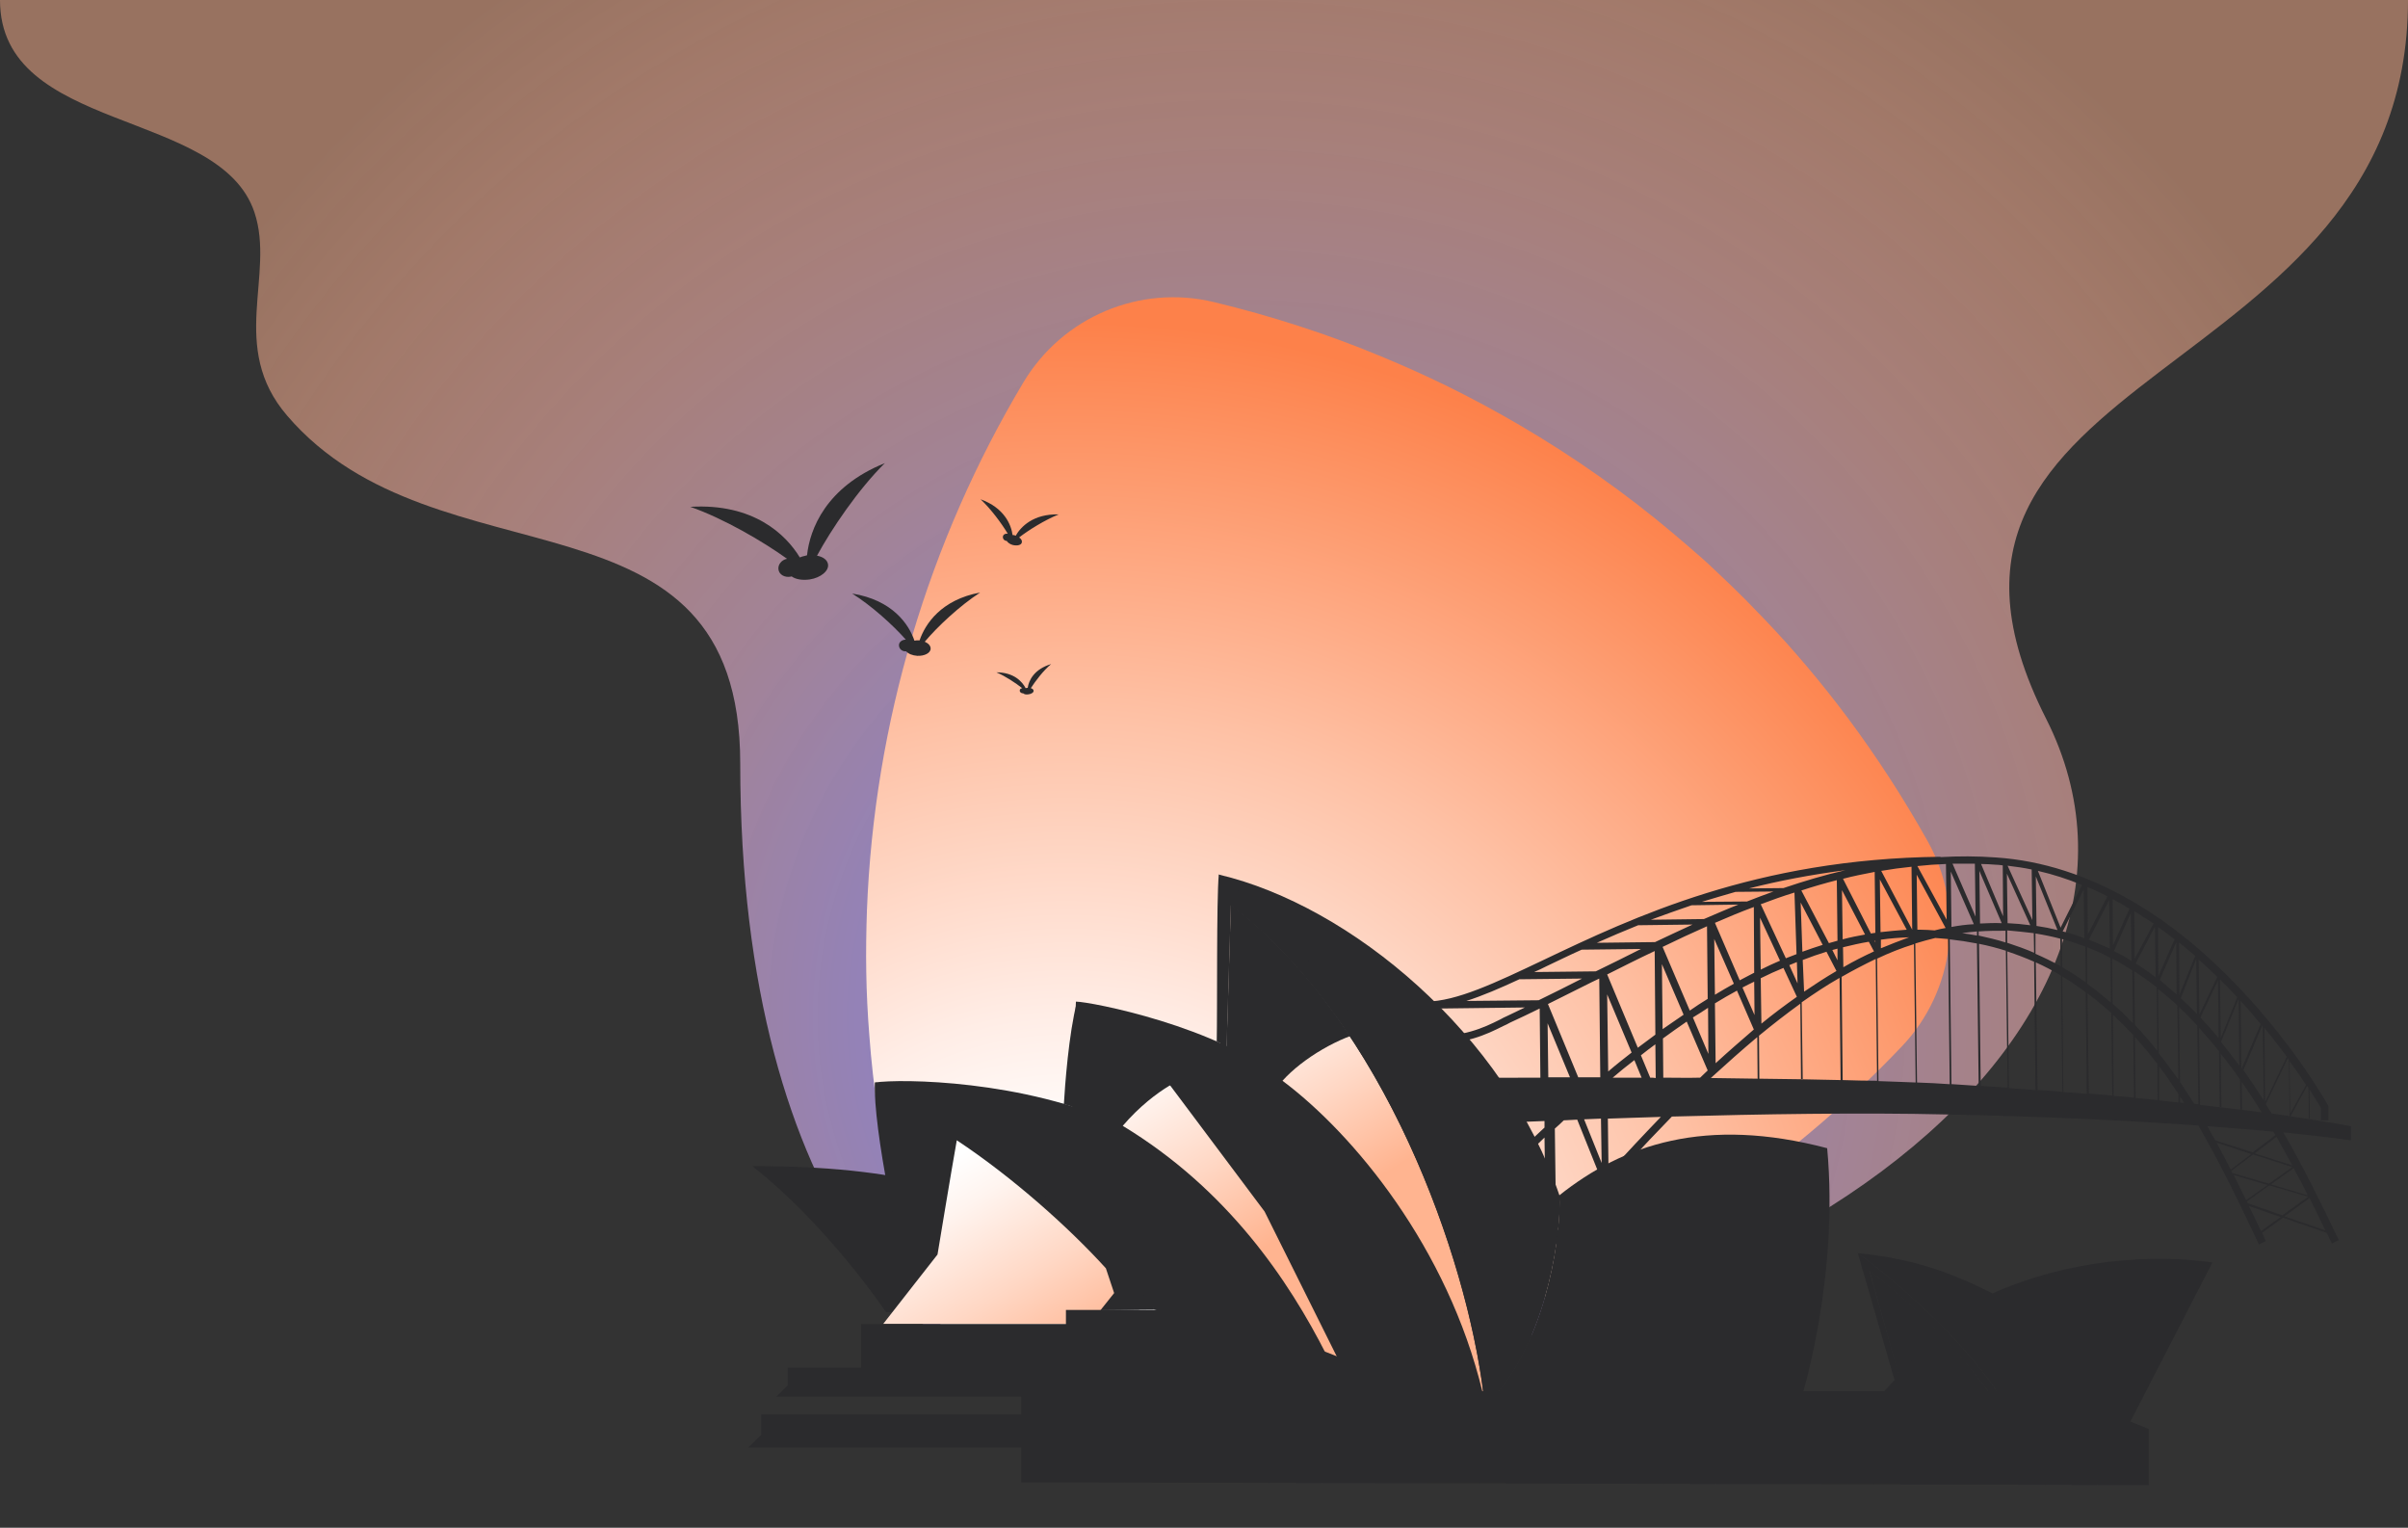
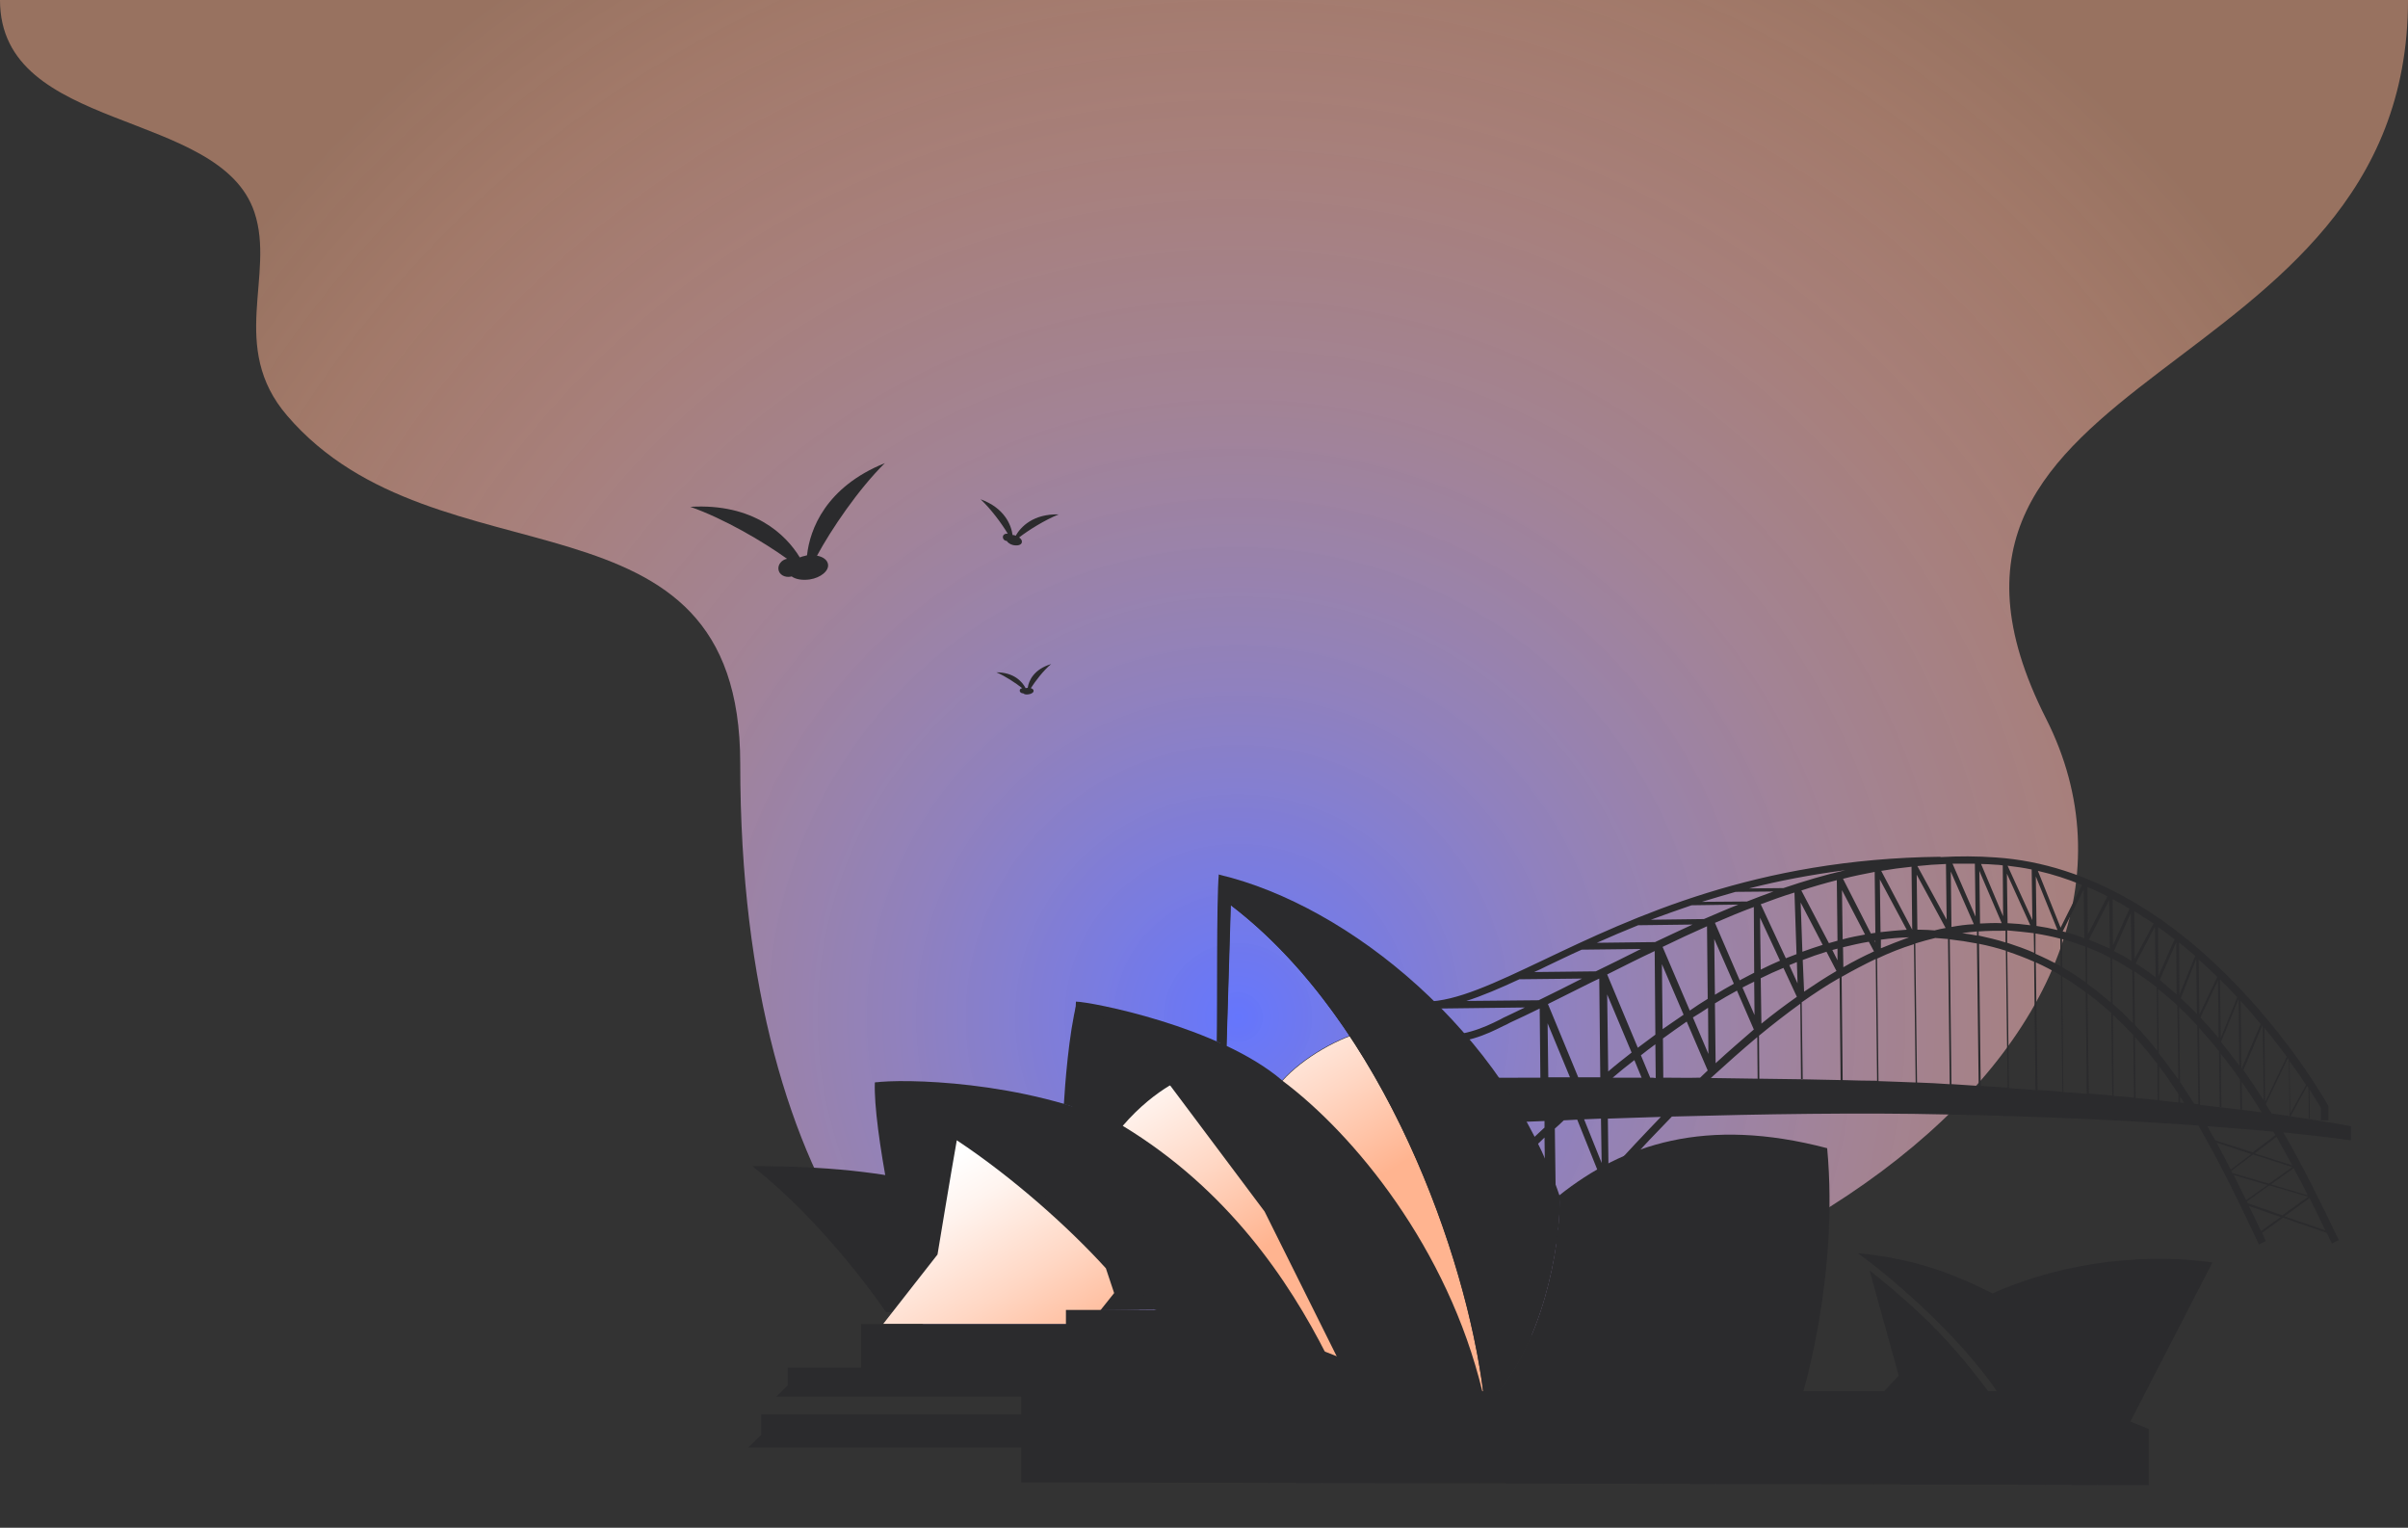
<svg xmlns="http://www.w3.org/2000/svg" width="700" height="444" fill="none" viewBox="0 0 700 444">
  <rect x="0" y="0" width="700" height="444" fill="#333333" stroke="none" />
  <path fill="url(#paint0_radial_2251_106505)" d="M313.168 405C274.335 405 215.184 353.8 215.184 221.9C215.184 138.2 127.209 171.8 83.472 120.8C66.357 100.9 80.069 79.9 73.963 61.7C63.855 31.4 0 38.8 0 0H700C700 113.5 542.265 105.2 594.81 208.9C640.049 298.3 515.742 405 313.168 405Z" />
-   <path fill="url(#paint1_radial_2251_106505)" d="M252.016 264.5C251.816 270.5 251.716 276.4 251.816 282.4C251.916 288.6 252.216 294.8 252.716 301C253.817 315.8 256.019 330.6 259.222 345.3C259.822 348.3 260.623 351.3 261.324 354.3C262.525 359.2 263.826 364 265.327 368.9C266.428 372.7 268.03 376.3 269.931 379.6C278.639 394.9 294.953 404.8 313.168 405.1C347.097 405.6 381.427 400.7 415.156 390C415.456 389.9 415.656 389.9 415.956 389.7C416.957 389.4 417.858 389.1 418.859 388.8C419.059 388.8 419.159 388.7 419.359 388.7C419.76 388.6 420.16 388.4 420.46 388.3C428.267 385.7 436.074 382.7 443.78 379.5C447.283 378 450.786 376.5 454.289 374.8C468.601 368.2 482.313 360.6 495.124 352.2C516.543 338.2 535.859 322 552.974 304C568.187 287.9 571.189 263.8 560.38 244.5C553.274 231.8 545.467 219.8 536.96 208.4C529.554 198.5 521.647 189.1 513.24 180.3C511.338 178.3 509.336 176.3 507.435 174.3C504.532 171.4 501.53 168.5 498.527 165.7C496.025 163.3 493.423 161 490.82 158.8C489.419 157.6 488.018 156.4 486.617 155.2C472.505 143.3 457.392 132.7 441.678 123.5C434.672 119.4 427.566 115.6 420.26 112C414.055 109 407.849 106.2 401.544 103.6C393.637 100.3 385.53 97.3 377.423 94.7C369.416 92.1 361.209 89.8 352.902 87.8C331.284 82.6 308.865 92.1 297.455 111.2C269.931 157.3 254.118 210.1 252.016 264.5Z" />
  <path fill="#2B2B2D" d="M237.503 161.5C241.607 153.9 249.514 142.2 257.22 134.6C240.106 141.5 235.402 153.8 234.601 161.4C234.501 161.4 234.301 161.4 234.201 161.5C233.6 161.6 233 161.8 232.499 162C228.496 155.4 219.088 146.2 200.672 147.3C210.38 150.7 221.69 157.3 228.796 162.4C227.195 162.7 226.094 164.1 226.294 165.5C226.494 167 228.095 167.9 229.797 167.6C229.897 167.6 229.997 167.6 230.097 167.5C231.298 168.4 233.3 168.7 235.402 168.4C238.604 167.9 241.006 165.9 240.706 164C240.506 162.7 239.205 161.8 237.503 161.5Z" />
-   <path fill="#2B2B2D" d="M267.329 186.099C267.229 186.099 267.129 186.099 267.028 186.099C266.628 186.099 266.228 186.099 265.827 186.199C264.226 181.499 259.522 174.399 247.712 172.499C253.317 175.999 259.622 181.699 263.325 185.899C262.224 185.899 261.324 186.599 261.324 187.499C261.324 188.499 262.124 189.299 263.225 189.299C263.325 189.299 263.325 189.299 263.425 189.299C264.026 189.999 265.227 190.499 266.628 190.599C268.73 190.699 270.531 189.799 270.531 188.499C270.531 187.699 269.931 186.999 268.83 186.499C272.433 182.199 279.039 175.999 284.944 172.199C273.534 174.299 268.93 181.399 267.329 186.099Z" />
  <path fill="#2B2B2D" d="M291.55 155.9C291.449 156.5 291.85 157.1 292.55 157.2H292.65C292.951 157.7 293.651 158.2 294.452 158.4C295.753 158.7 296.954 158.4 297.054 157.6C297.154 157.1 296.854 156.6 296.254 156.2C298.956 154.1 303.76 151.1 307.763 149.5C300.357 149.3 296.754 153.1 295.253 155.7C295.153 155.7 295.153 155.7 295.053 155.6C294.852 155.5 294.552 155.5 294.352 155.5C293.952 152.5 291.95 147.6 285.044 145.1C288.047 147.9 291.149 152.1 292.951 155.1C292.35 155 291.65 155.3 291.55 155.9Z" />
  <path fill="#2B2B2D" d="M298.756 199.9H298.656C298.456 199.9 298.356 200 298.156 200C297.155 198.1 294.753 195.4 289.648 195.4C292.251 196.5 295.253 198.5 297.155 200C296.654 200.1 296.354 200.4 296.454 200.8C296.454 201.2 296.955 201.5 297.355 201.5H297.455C297.755 201.8 298.256 201.9 298.956 201.8C299.857 201.7 300.558 201.2 300.458 200.7C300.458 200.4 300.057 200.1 299.657 200C300.958 198 303.26 194.9 305.562 193C300.558 194.5 299.057 197.8 298.756 199.9Z" />
  <path fill="#2B2B2D" d="M683.386 331.401V327.301C676.279 326.001 668.573 324.801 660.366 323.601C659.765 322.701 659.265 321.801 658.664 320.901L665.07 307.501C665.17 307.601 665.27 307.801 665.37 307.901L665.57 324.301L665.871 324.401L670.675 315.601C670.775 315.801 670.975 316.001 671.075 316.201L671.175 325.101H671.475L671.375 316.601C673.177 319.401 674.278 321.301 674.678 322.001V325.601H676.88V321.501L676.78 321.301C676.68 321.101 667.172 304.001 650.557 286.701C640.849 276.501 630.64 268.201 620.131 262.101C607.02 254.401 593.609 250.101 580.197 249.201C574.692 248.801 569.388 248.801 564.083 249.101V249.001C510.437 249.601 474.707 266.601 448.684 279.001C434.572 285.701 423.463 291.001 414.555 291.101V293.301C415.956 293.301 417.358 293.101 418.859 292.901V293.101L443.28 292.801C441.578 293.601 439.777 294.501 438.075 295.301C437.375 295.601 436.774 295.901 436.074 296.301C431.069 298.801 425.765 301.301 414.655 301.401V303.601C426.265 303.501 431.97 300.701 436.974 298.201C437.675 297.901 438.275 297.601 438.976 297.201C441.879 295.901 444.681 294.501 447.583 293.101L447.784 313.201C431.37 313.201 420.26 313.301 420.26 313.301L421.061 327.101C421.061 327.101 423.963 327.001 428.967 326.701C429.068 333.001 429.168 340.101 429.268 347.101C415.256 361.401 401.844 376.301 389.233 390.301L390.935 391.801C403.045 378.401 415.956 364.101 429.368 350.301C429.568 367.501 429.768 383.401 429.668 384.401H429.768C429.168 385.101 428.667 385.701 428.067 386.401L425.064 389.901L426.766 391.301L429.768 387.801C430.469 386.901 431.269 386.101 431.97 385.201L432.27 385.401C432.37 385.301 432.47 385.201 432.47 384.601C451.387 362.501 469.002 341.901 486.016 324.501C511.638 323.801 540.863 323.301 566.185 323.901C591.307 324.401 616.628 325.501 639.048 327.101C645.553 338.301 651.158 350.001 656.362 361.001L656.663 361.701L658.664 360.701L658.364 360.001C658.064 359.401 657.864 358.801 657.563 358.301L663.669 353.901L676.38 358.301C676.88 359.301 677.38 360.401 677.881 361.401L679.883 360.401C674.878 350.001 669.674 339.301 663.769 329.101C670.775 329.801 677.48 330.601 683.386 331.401ZM465.599 338.001L460.494 325.301C462.096 325.201 463.797 325.201 465.399 325.101L465.599 338.001ZM458.493 325.401L465.599 343.101C461.195 347.901 456.791 352.901 452.388 358.001L451.987 328.001C452.888 327.201 453.789 326.401 454.589 325.601C455.891 325.501 457.192 325.501 458.493 325.401ZM449.285 353.001L442.979 336.401C444.981 334.501 446.983 332.501 448.985 330.601L449.285 353.001ZM504.532 259.201L515.542 259.101C512.939 260.001 510.437 261.001 507.835 262.001L494.724 262.101C497.927 261.101 501.129 260.201 504.532 259.201ZM657.764 298.101L658.064 319.801C656.162 316.801 654.161 313.801 652.159 311.001L657.664 298.001C657.664 298.001 657.663 298.101 657.764 298.101ZM651.658 310.501L651.558 310.401L651.358 290.901C653.46 293.201 655.362 295.401 657.163 297.601L651.658 310.501ZM650.758 290.301L650.958 309.701C649.256 307.401 647.455 305.101 645.653 302.801L650.758 290.301ZM591.207 271.201L591.307 276.901C588.805 275.801 586.202 274.901 583.5 274.001V270.401C586.002 270.601 588.604 270.901 591.207 271.201ZM592.007 269.101L591.807 254.701L598.112 270.301C596.111 269.801 594.109 269.401 592.007 269.101ZM591.707 271.301C594.209 271.701 596.611 272.201 598.913 272.801L599.013 280.801C596.711 279.501 594.209 278.301 591.707 277.201V271.301ZM599.414 272.901C601.716 273.501 604.018 274.301 606.219 275.101L606.32 285.501C604.118 283.901 601.916 282.501 599.514 281.101L599.414 272.901ZM599.614 270.701L605.719 258.501L605.919 272.701C603.917 271.901 601.816 271.201 599.614 270.701ZM606.72 275.301C609.022 276.201 611.324 277.201 613.526 278.401L613.626 291.401C611.424 289.501 609.122 287.601 606.72 285.901V275.301ZM607.22 273.101L613.125 261.601L613.326 275.701C611.324 274.801 609.322 273.901 607.22 273.101ZM614.026 278.601C616.028 279.601 617.929 280.801 619.831 282.001L620.031 297.401C618.13 295.401 616.228 293.501 614.126 291.701L614.026 278.601ZM614.527 276.401L619.431 265.301L619.631 279.301C618.03 278.201 616.328 277.301 614.527 276.401ZM620.432 282.301C622.633 283.701 624.835 285.301 626.937 286.901L627.137 305.401C625.036 302.801 622.934 300.301 620.632 297.901L620.432 282.301ZM620.832 280.001L626.437 269.301L626.637 284.001C624.735 282.601 622.834 281.201 620.832 280.001ZM639.348 294.901L639.148 278.901C641.049 280.501 642.751 282.201 644.552 283.901L639.348 294.901ZM644.752 285.001L644.953 301.701C643.251 299.601 641.45 297.701 639.648 295.701L644.752 285.001ZM638.647 294.701C637.146 293.101 635.545 291.601 633.943 290.101L638.447 278.701L638.647 294.701ZM633.543 289.101L633.443 273.901C635.044 275.201 636.545 276.501 638.147 277.801L633.543 289.101ZM632.742 289.001C631.141 287.601 629.439 286.201 627.838 284.801L632.642 273.801L632.742 289.001ZM627.438 283.701L627.338 269.401C628.939 270.601 630.64 271.801 632.142 273.001L627.438 283.701ZM620.532 278.701L620.432 264.801C622.333 266.001 624.135 267.201 626.036 268.401L620.532 278.701ZM614.226 274.801L614.126 261.301C615.828 262.201 617.429 263.101 619.03 264.101L614.226 274.801ZM606.92 271.601L606.82 257.801C608.822 258.601 610.723 259.501 612.625 260.501L606.92 271.601ZM599.013 269.601L592.408 253.101C596.811 254.101 601.115 255.501 605.219 257.201L599.013 269.601ZM590.806 267.401L583.6 251.601C586.002 251.901 588.304 252.201 590.606 252.701L590.806 267.401ZM590.206 268.901C588.004 268.601 585.802 268.401 583.6 268.301L583.4 253.901L590.206 268.901ZM575.593 268.401L575.393 253.101L581.899 268.301C579.797 268.201 577.695 268.301 575.593 268.401ZM567.286 269.401L567.086 253.301L573.792 268.601C571.59 268.701 569.388 269.001 567.286 269.401ZM565.885 267.301L557.378 251.701C560.08 251.401 562.882 251.201 565.685 251.101L565.885 267.301ZM546.768 275.601V273.101C549.471 272.701 552.273 272.501 554.976 272.401C552.173 273.401 549.471 274.501 546.768 275.601ZM545.167 273.901L544.967 273.401C545.067 273.401 545.167 273.401 545.167 273.401V273.901ZM546.668 270.901L546.468 255.601L554.275 270.201C551.773 270.401 549.17 270.601 546.668 270.901ZM546.869 253.101C549.771 252.601 552.673 252.201 555.676 251.901L555.876 270.201L546.869 253.101ZM544.967 253.401L545.167 271.101C544.767 271.201 544.266 271.201 543.866 271.301L535.759 255.401C538.762 254.601 541.864 254.001 544.967 253.401ZM542.164 271.601C539.963 272.001 537.861 272.401 535.659 273.001L535.459 258.701L542.164 271.601ZM533.957 255.801L534.158 273.401C533.357 273.601 532.456 273.901 531.655 274.101L523.649 258.801C526.951 257.701 530.454 256.701 533.957 255.801ZM483.314 275.201C487.618 273.101 491.921 271.101 496.225 269.201L496.425 290.301C494.624 291.401 492.922 292.501 491.221 293.701L483.314 275.201ZM489.419 294.901C487.418 296.301 485.316 297.701 483.314 299.101L483.114 280.201L489.419 294.901ZM522.247 277.301C521.247 277.701 520.146 278.101 519.145 278.501L511.839 262.801C515.041 261.601 518.344 260.401 521.647 259.401L522.247 277.301ZM523.448 262.301L529.854 274.601C527.852 275.201 525.951 275.901 523.949 276.601L523.448 262.301ZM522.348 279.601L522.548 285.801L520.146 280.501C520.846 280.201 521.547 279.901 522.348 279.601ZM517.443 279.201C515.542 280.001 513.64 280.901 511.839 281.801L511.638 266.701L517.443 279.201ZM509.937 282.701C508.536 283.401 507.134 284.201 505.733 284.901L498.527 268.201C502.23 266.601 506.034 265.001 509.837 263.601L509.937 282.701ZM509.937 285.301L510.037 295.001L506.534 287.001C507.735 286.401 508.836 285.801 509.937 285.301ZM504.032 285.901C502.23 286.901 500.329 288.001 498.527 289.101L498.327 272.901L504.032 285.901ZM496.525 292.901L496.625 306.301L492.122 295.701C493.623 294.801 495.024 293.901 496.525 292.901ZM498.727 309.001L498.527 291.601C500.629 290.301 502.731 289.101 504.933 287.901L509.837 299.201C506.134 302.401 502.43 305.601 498.727 309.001ZM512.039 297.501L511.839 284.301C514.04 283.201 516.242 282.201 518.444 281.301L522.348 289.701C518.945 292.101 515.442 294.701 512.039 297.501ZM524.449 288.201L524.049 279.001C526.351 278.101 528.653 277.301 530.955 276.601L533.857 282.201C530.755 284.001 527.552 286.101 524.449 288.201ZM532.656 276.101C533.157 276.001 533.657 275.801 534.158 275.701V279.101L532.656 276.101ZM491.721 263.101L505.333 262.901C502.03 264.201 498.627 265.701 495.324 267.101L479.911 267.301C483.714 265.901 487.618 264.501 491.721 263.101ZM476.208 268.901L492.022 268.701C488.318 270.401 484.715 272.101 481.112 273.801L464.198 274.001C468.001 272.301 472.004 270.601 476.208 268.901ZM481.212 300.701C479.511 302.001 477.809 303.201 476.108 304.501L467.2 283.201C471.804 280.901 476.308 278.601 481.012 276.401L481.212 300.701ZM467.2 289.001L474.306 305.901C472.004 307.701 469.702 309.501 467.501 311.401L467.2 289.001ZM464.898 284.401L465.199 313.101C462.997 313.101 460.895 313.101 458.793 313.101L449.985 291.801C454.189 289.701 458.393 287.601 462.796 285.401C463.497 285.101 464.198 284.701 464.898 284.401ZM448.985 325.801V327.701C446.683 329.801 444.381 332.001 442.179 334.201L439.176 326.201C442.179 326.101 445.482 325.901 448.985 325.801ZM475.107 308.101L477.209 313.201C474.306 313.201 471.504 313.201 468.802 313.201C470.903 311.401 473.005 309.701 475.107 308.101ZM479.711 313.201L477.009 306.701C478.41 305.601 479.811 304.501 481.212 303.501L481.312 313.301C480.712 313.201 480.211 313.201 479.711 313.201ZM483.514 313.201L483.414 301.801C485.716 300.101 488.018 298.501 490.32 296.901L496.425 311.101C495.725 311.801 494.924 312.501 494.223 313.201C490.62 313.301 487.017 313.201 483.514 313.201ZM510.838 301.401L510.938 313.501C506.434 313.401 501.93 313.401 497.326 313.301C501.93 309.101 506.434 305.101 510.838 301.401ZM511.338 301.001C515.341 297.701 519.345 294.601 523.348 291.701L523.549 313.601H524.049L523.749 291.301C527.452 288.701 531.055 286.301 534.758 284.201L535.058 313.901C527.552 313.701 519.545 313.601 511.438 313.501L511.338 301.001ZM535.859 281.101L535.759 275.301C538.261 274.701 540.763 274.101 543.265 273.701L544.767 276.501C541.764 277.901 538.762 279.401 535.859 281.101ZM556.377 274.401L556.877 314.601C553.474 314.501 549.871 314.301 546.068 314.201L545.667 278.601C549.271 276.901 552.774 275.501 556.377 274.401ZM558.278 270.201C557.978 270.201 557.678 270.201 557.378 270.201L557.177 254.201L565.585 269.701C564.484 269.901 563.483 270.101 562.382 270.401C561.081 270.301 559.68 270.201 558.278 270.201ZM574.692 270.701V271.901C573.291 271.601 571.79 271.401 570.389 271.201C571.79 271.001 573.291 270.801 574.692 270.701ZM575.193 270.701C577.795 270.501 580.397 270.501 583 270.501V273.901C580.497 273.101 577.895 272.501 575.193 271.901V270.701ZM583.1 276.301L583.6 316.101C580.998 315.901 578.396 315.801 575.793 315.601L575.293 274.301C577.895 274.801 580.497 275.501 583.1 276.301ZM583.5 276.501C586.202 277.401 588.805 278.401 591.307 279.501L591.707 316.801C589.005 316.601 586.302 316.401 583.5 316.201H584L583.5 276.501ZM591.807 279.701C594.309 280.801 596.711 282.101 599.113 283.501L599.514 317.301C597.112 317.101 594.71 316.901 592.307 316.801L591.807 279.701ZM599.514 283.801C601.916 285.201 604.118 286.701 606.32 288.401L606.62 317.901C604.418 317.701 602.116 317.501 599.814 317.401L599.514 283.801ZM606.82 288.701C609.222 290.501 611.524 292.401 613.726 294.401L614.026 318.401C611.824 318.201 609.522 318.001 607.22 317.801L606.82 288.701ZM614.226 294.901C616.228 296.801 618.23 298.801 620.131 300.801L620.332 319.001C618.33 318.801 616.328 318.601 614.226 318.501H614.426L614.226 294.901ZM620.632 301.401C622.934 303.901 625.036 306.501 627.137 309.201L627.237 319.701C625.136 319.501 623.034 319.301 620.832 319.101L620.632 301.401ZM627.638 309.901C629.639 312.501 631.441 315.201 633.243 317.901V320.401C631.441 320.201 629.539 320.001 627.638 319.801V309.901ZM627.538 306.101L627.338 287.401C629.239 288.901 631.141 290.501 632.942 292.201L633.243 313.701C631.341 311.201 629.539 308.601 627.538 306.101ZM633.443 292.701C635.244 294.401 637.046 296.201 638.747 298.101L639.048 320.901C638.647 320.901 638.247 320.801 637.847 320.801C636.545 318.701 635.144 316.601 633.743 314.501L633.443 292.701ZM639.248 298.701C641.249 300.901 643.151 303.101 645.053 305.501L645.253 321.701H645.753L645.553 306.201C647.455 308.601 649.356 311.101 651.158 313.701L651.258 322.501H651.758L651.658 314.401C653.66 317.301 655.662 320.301 657.463 323.301C651.658 322.501 645.653 321.801 639.248 321.101H639.548L639.248 298.701ZM658.464 320.301L658.264 298.701C660.666 301.701 662.868 304.501 664.77 307.101L658.464 320.301ZM665.77 323.601L665.57 308.401C667.472 311.001 669.073 313.301 670.374 315.301L665.77 323.601ZM650.357 289.801L645.553 301.701L645.353 284.701C647.155 286.401 648.756 288.101 650.357 289.801ZM582.199 251.501L582.299 266.301L575.893 251.101C577.295 251.101 578.596 251.201 579.997 251.301C580.698 251.301 581.498 251.401 582.199 251.501ZM574.092 251.001L574.292 266.401L567.586 251.001C569.688 251.001 571.89 251.001 574.092 251.001ZM518.444 258.101L508.436 258.201C517.043 256.001 526.451 254.201 536.46 252.901C530.354 254.301 524.349 256.101 518.444 258.101ZM449.585 280.801C452.788 279.301 456.191 277.601 459.794 276.001L477.009 275.801C472.605 278.001 468.301 280.201 463.897 282.301L445.982 282.501C447.183 282.001 448.384 281.401 449.585 280.801ZM426.265 290.901C430.969 289.401 436.074 287.201 441.678 284.601L459.894 284.401C455.59 286.601 451.387 288.701 447.283 290.701L426.265 290.901ZM449.885 297.401L456.391 313.101C454.189 313.101 452.087 313.101 450.086 313.101L449.885 297.401ZM431.87 326.501C433.171 326.401 434.572 326.401 436.074 326.301L439.877 336.401C437.275 338.901 434.672 341.501 432.17 344.101C432.07 338.901 431.97 333.101 431.87 326.501ZM432.17 347.201C434.973 344.301 437.875 341.501 440.678 338.701L449.285 361.501C443.78 367.901 438.175 374.401 432.47 381.101C432.571 376.501 432.47 367.101 432.17 347.201ZM467.601 340.901L467.4 325.101C472.305 324.901 477.509 324.801 482.814 324.601C477.809 329.801 472.705 335.201 467.601 340.901ZM535.659 313.901L535.359 283.901C538.661 282.001 541.964 280.301 545.267 278.701L545.667 314.101C542.365 314.101 539.062 314.001 535.659 313.901ZM557.177 314.601H557.277L556.777 274.201C558.679 273.601 560.58 273.101 562.582 272.601C563.883 272.701 565.084 272.801 566.285 272.901L566.786 315.101C563.883 314.901 560.68 314.701 557.177 314.601ZM567.286 315.101L566.786 273.001C569.488 273.301 572.09 273.701 574.692 274.201L575.193 315.601C572.691 315.401 570.189 315.301 567.686 315.101C567.586 315.101 567.486 315.101 567.286 315.101ZM633.543 320.401H633.743V318.701C634.143 319.301 634.544 320.001 634.944 320.601C634.444 320.501 633.943 320.401 633.543 320.401ZM666.371 338.701L655.462 335.201L661.767 330.401C663.268 333.101 664.87 335.901 666.371 338.701ZM653.16 349.201L659.665 344.501L670.975 347.801L663.468 353.201L653.46 349.701C653.36 349.601 653.26 349.401 653.16 349.201ZM652.959 348.801C651.758 346.401 650.557 344.001 649.356 341.501L659.165 344.401L652.959 348.801ZM660.166 344.201L666.771 339.501C668.172 342.101 669.574 344.701 670.875 347.401L660.166 344.201ZM666.371 339.201L659.565 344.001L648.956 340.901C648.856 340.701 648.756 340.501 648.656 340.301L654.961 335.501L666.371 339.201ZM648.456 339.901C647.154 337.301 645.753 334.701 644.352 332.101L654.461 335.401L648.456 339.901ZM657.263 357.801C656.162 355.401 654.961 352.901 653.76 350.501L662.968 353.701L657.263 357.801ZM664.069 353.501L671.375 348.201C672.977 351.301 674.478 354.501 675.979 357.601L664.069 353.501ZM661.467 329.901L654.861 334.901L643.952 331.401C643.151 330.001 642.45 328.601 641.65 327.301C648.356 327.801 654.761 328.301 660.866 328.901C661.066 329.201 661.267 329.601 661.467 329.901Z" />
  <path fill="#2B2B2D" d="M388.934 397.9L387.332 397.7L360.209 387.9L310.767 341.7L312.868 296L316.171 296.3L336.689 311.7L357.306 336.9L372.319 361.3L384.73 386.2L388.934 397.9Z" />
-   <path fill="#2B2B2D" d="M433.872 404.899L427.767 404.199L354.304 316.299L354.704 305.399L356.506 305.899L357.807 262.899C402.745 297.199 426.265 365.499 431.17 404.399L433.872 404.899Z" />
  <path fill="#2B2B2D" d="M271.032 344.099C259.723 341.699 245.811 338.899 218.688 338.899C240.806 356.299 257.521 381.299 257.521 381.299H273.835L271.032 344.099Z" />
  <path fill="#2B2B2D" d="M335.487 380.6L266.728 381.3C261.123 364 253.817 327.7 254.317 314.6L265.227 316.1L330.783 359.4L335.487 380.6Z" />
  <path fill="#2B2B2D" d="M331.183 380.6L319.974 380.7L268.529 381.2C267.729 378.7 266.928 375.9 266.027 372.8C261.323 355.3 257.42 331.3 257.82 320.1C264.326 322.8 271.232 326.7 278.138 331.3C294.452 342.1 310.766 356.7 321.475 368.5C325.678 373.2 328.981 377.3 331.183 380.6Z" />
  <path fill="#2B2B2D" d="M390.034 395.399L389.133 395.199L384.429 393.899L335.487 380.599C325.078 364.899 284.043 326.099 254.317 314.599C261.924 313.499 297.454 313.799 326.379 327.099C331.283 321.399 336.188 317.699 339.991 315.399C344.695 312.599 347.898 311.699 347.898 311.699L387.832 374.799L390.034 395.399Z" />
  <path fill="#2B2B2D" d="M433.671 404.9H430.969L388.733 398.3L384.429 386.1L372.018 361.2L357.005 336.8L336.388 311.6L315.87 296.2L312.567 295.9L312.768 291.1C316.871 291.1 354.403 298.3 372.719 314C378.624 307.4 389.533 301.1 397.54 299.5L429.367 357.3L431.97 362L432.07 365.4L433.471 401.9L433.671 404.9Z" />
  <path fill="url(#paint2_linear_2251_106505)" d="M433.571 401.9C432.871 402.9 431.97 403.8 430.969 404.6C420.861 362.6 393.537 329.6 372.819 314.1C378.724 307.5 389.634 301.2 397.641 299.6L429.468 357.4C430.469 360.1 431.37 362.8 432.17 365.4C436.974 380.8 438.776 394.6 433.571 401.9Z" />
  <path fill="#2B2B2D" d="M523.649 406.4L435.173 404.9C450.486 386.8 453.889 356.8 453.288 347.4C471.904 332.6 495.825 324.4 531.155 333.7C534.658 371.5 523.649 406.4 523.649 406.4Z" />
  <path fill="#2B2B2D" d="M435.173 404.999H433.871L431.169 404.599C426.265 365.699 402.745 297.399 357.806 263.099L356.505 306.099L354.704 305.599L356.305 261.599L354.403 254.199C392.536 263.199 437.475 300.399 453.388 347.599C453.889 356.799 450.486 386.899 435.173 404.999Z" />
  <path fill="#2B2B2D" d="M643.151 366.9L617.829 416L582.999 408.2C572.59 391 551.572 372.5 540.062 364.2C555.175 365.7 566.185 369.3 579.196 375.9C601.715 365.9 625.836 364.4 643.151 366.9Z" />
-   <path fill="#2B2B2D" d="M582.999 408.2L581.598 407.9L580.497 407.8C568.687 391.4 556.877 379.9 543.365 369.2L553.974 406.5L552.273 406.4L540.062 364.2C551.572 372.5 572.59 391 582.999 408.2Z" />
  <path fill="#2B2B2D" d="M585.301 412.4C584.601 411 583.8 409.6 582.899 408.2L585.301 412.4Z" />
  <path fill="#2B2B2D" d="M579.397 406.4H553.775L552.073 400.2L543.466 369.2C548.37 373.1 552.874 376.9 557.278 381C564.884 388.1 571.89 396 579.397 406.4Z" />
-   <path fill="#2B2B2D" d="M435.173 405C434.572 405.8 433.871 406.499 433.171 407.299L435.173 405Z" />
  <path fill="url(#paint3_linear_2251_106505)" d="M323.877 375.799L319.974 380.699L316.771 384.799H256.72L266.028 372.899L272.533 364.599C272.533 364.599 276.537 340.299 278.138 331.399C294.452 342.199 310.766 356.799 321.475 368.599L323.877 375.799Z" />
  <path fill="#2B2B2D" d="M433.871 404.9H433.671L431.169 404.5C427.766 377.2 415.155 335.5 392.335 301.1C382.627 286.5 371.117 273.2 357.706 263L356.505 304C355.604 303.6 354.603 303.1 353.702 302.7C353.902 293.5 353.602 261.6 354.303 254.1C371.718 268.1 385.329 284 396.038 299.9C425.163 343.5 432.069 388.3 433.571 401.2C433.771 403.6 433.871 404.9 433.871 404.9Z" />
  <path fill="#2B2B2D" d="M391.235 396.999L387.031 396.699C386.731 395.999 386.431 395.199 386.131 394.399C378.124 373.699 361.309 339.999 338.29 316.499C331.584 309.599 324.278 303.599 316.471 298.999C315.07 303.799 313.769 317.799 313.468 322.199C312.067 321.699 310.666 321.299 309.265 320.899C309.565 315.699 310.666 300.399 313.068 291.199C323.577 297.299 332.985 305.499 341.392 314.599C368.616 343.899 385.13 382.799 389.834 393.999C390.634 395.699 391.135 396.799 391.235 396.999Z" />
  <path fill="url(#paint4_linear_2251_106505)" d="M390.033 397L387.131 397.2C386.731 396.1 386.23 394.899 385.63 393.799C374.62 372.099 356.905 345.7 326.379 327.2C331.283 321.5 336.187 317.8 339.991 315.5H340.191L367.614 352.1L389.133 395.299L390.033 397Z" />
  <path fill="#2B2B2D" d="M579.396 406.4H553.774L545.968 406.2L555.676 395.799L557.177 381C564.884 388.1 571.89 396 579.396 406.4Z" />
  <path fill="#2B2B2D" d="M624.635 431.6V415.3L610.523 409.6H607.02L595.01 404.3H429.068L408.35 395.4H391.736L354.304 380.7H309.866V384.8H250.314V397.5H228.996V402.6L225.693 405.9H296.854V411.1H221.29V417L217.486 420.7H296.854V430.8L624.635 431.6Z" />
  <defs>
    <linearGradient id="paint2_linear_2251_106505" x1="415.182" x2="369.101" y1="355.712" y2="280.344" gradientUnits="userSpaceOnUse">
      <stop offset=".215" stop-color="#FFB490" />
      <stop offset=".537" stop-color="#FFD7C4" />
      <stop offset=".844" stop-color="#FFF4EF" />
      <stop offset="1" stop-color="#fff" />
    </linearGradient>
    <linearGradient id="paint3_linear_2251_106505" x1="314.148" x2="268.067" y1="417.485" y2="342.118" gradientUnits="userSpaceOnUse">
      <stop offset=".215" stop-color="#FFB490" />
      <stop offset=".537" stop-color="#FFD7C4" />
      <stop offset=".844" stop-color="#FFF4EF" />
      <stop offset="1" stop-color="#fff" />
    </linearGradient>
    <linearGradient id="paint4_linear_2251_106505" x1="372.731" x2="326.65" y1="381.667" y2="306.299" gradientUnits="userSpaceOnUse">
      <stop offset=".215" stop-color="#FFB490" />
      <stop offset=".537" stop-color="#FFD7C4" />
      <stop offset=".844" stop-color="#FFF4EF" />
      <stop offset="1" stop-color="#fff" />
    </linearGradient>
    <radialGradient id="paint0_radial_2251_106505" cx="0" cy="0" r="1" gradientTransform="translate(359.963 296.418) scale(370.536 370.219)" gradientUnits="userSpaceOnUse">
      <stop stop-color="#6576FD" />
      <stop offset=".022" stop-color="#6A78F9" stop-opacity=".989" />
      <stop offset=".264" stop-color="#9E8DD3" stop-opacity=".868" />
      <stop offset=".491" stop-color="#C79DB5" stop-opacity=".754" />
      <stop offset=".697" stop-color="#E5A8A0" stop-opacity=".652" />
      <stop offset=".873" stop-color="#F7AF93" stop-opacity=".564" />
      <stop offset="1" stop-color="#FDB28E" stop-opacity=".5" />
    </radialGradient>
    <radialGradient id="paint1_radial_2251_106505" cx="0" cy="0" r="1" gradientTransform="translate(308.88 396.577) rotate(7.071) scale(304.025 303.772)" gradientUnits="userSpaceOnUse">
      <stop offset=".201" stop-color="#fff" />
      <stop offset=".337" stop-color="#FFEDE6" />
      <stop offset=".627" stop-color="#FEC1A5" />
      <stop offset="1" stop-color="#FD814A" />
    </radialGradient>
  </defs>
</svg>